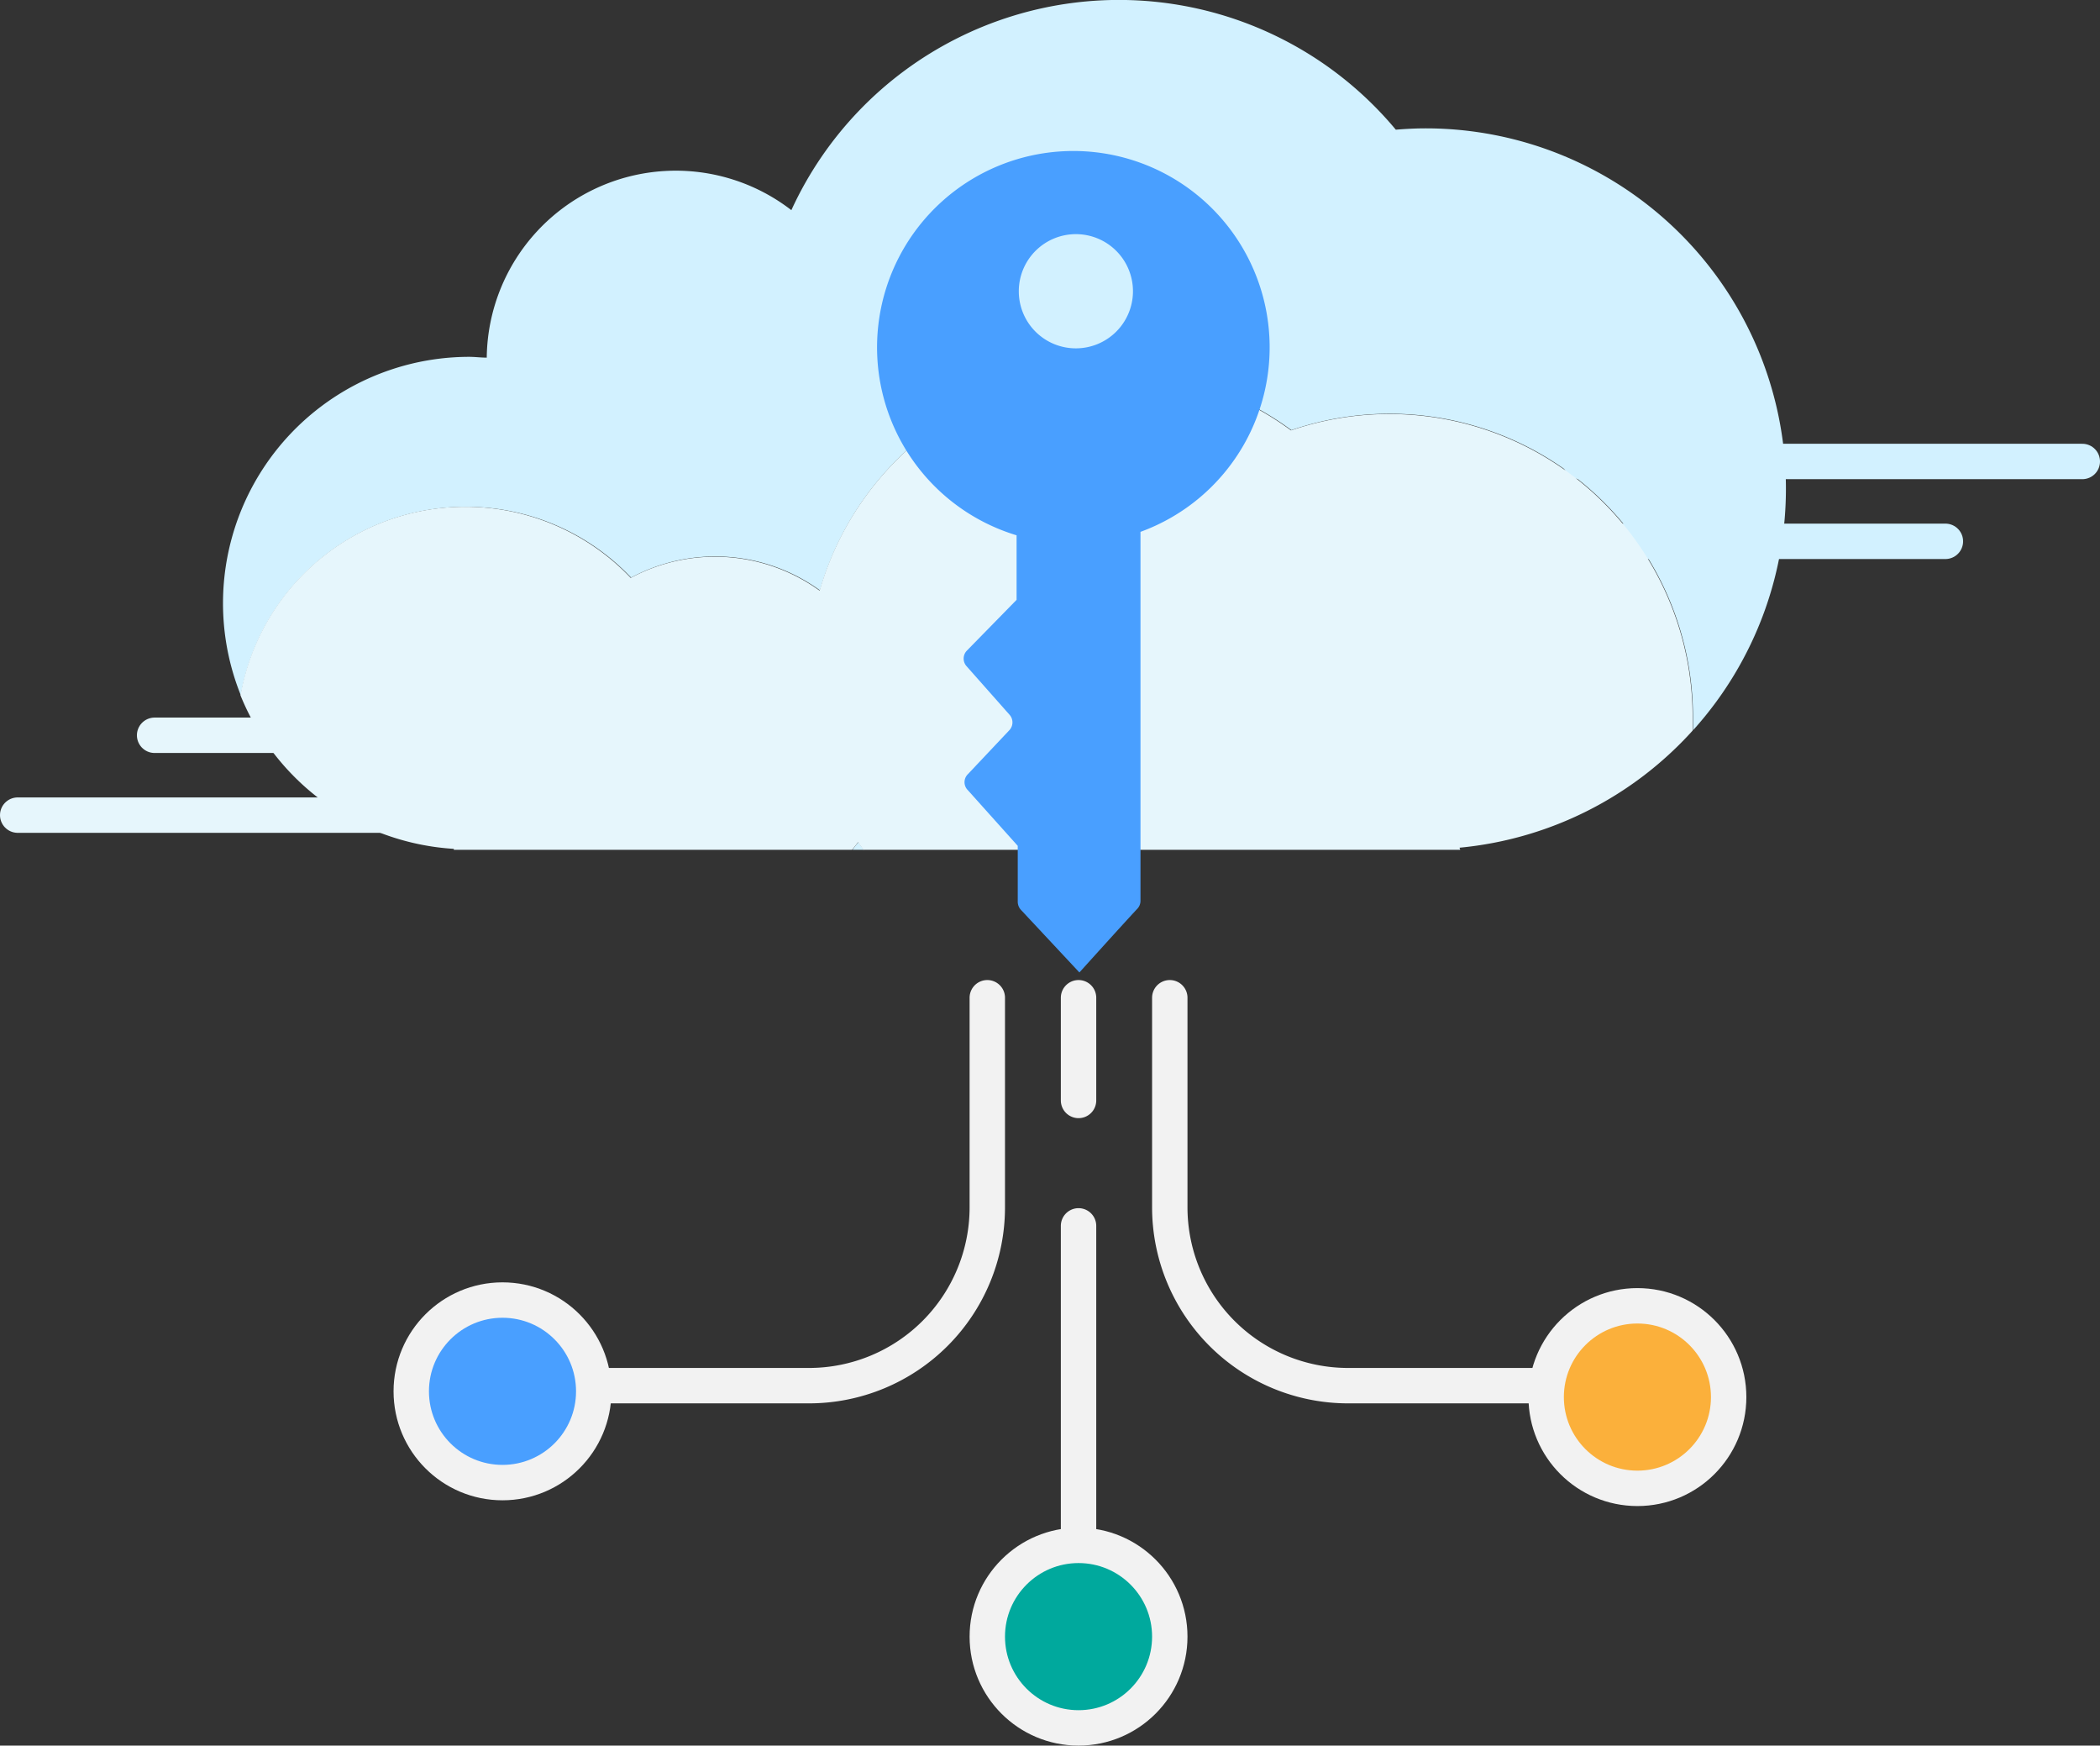
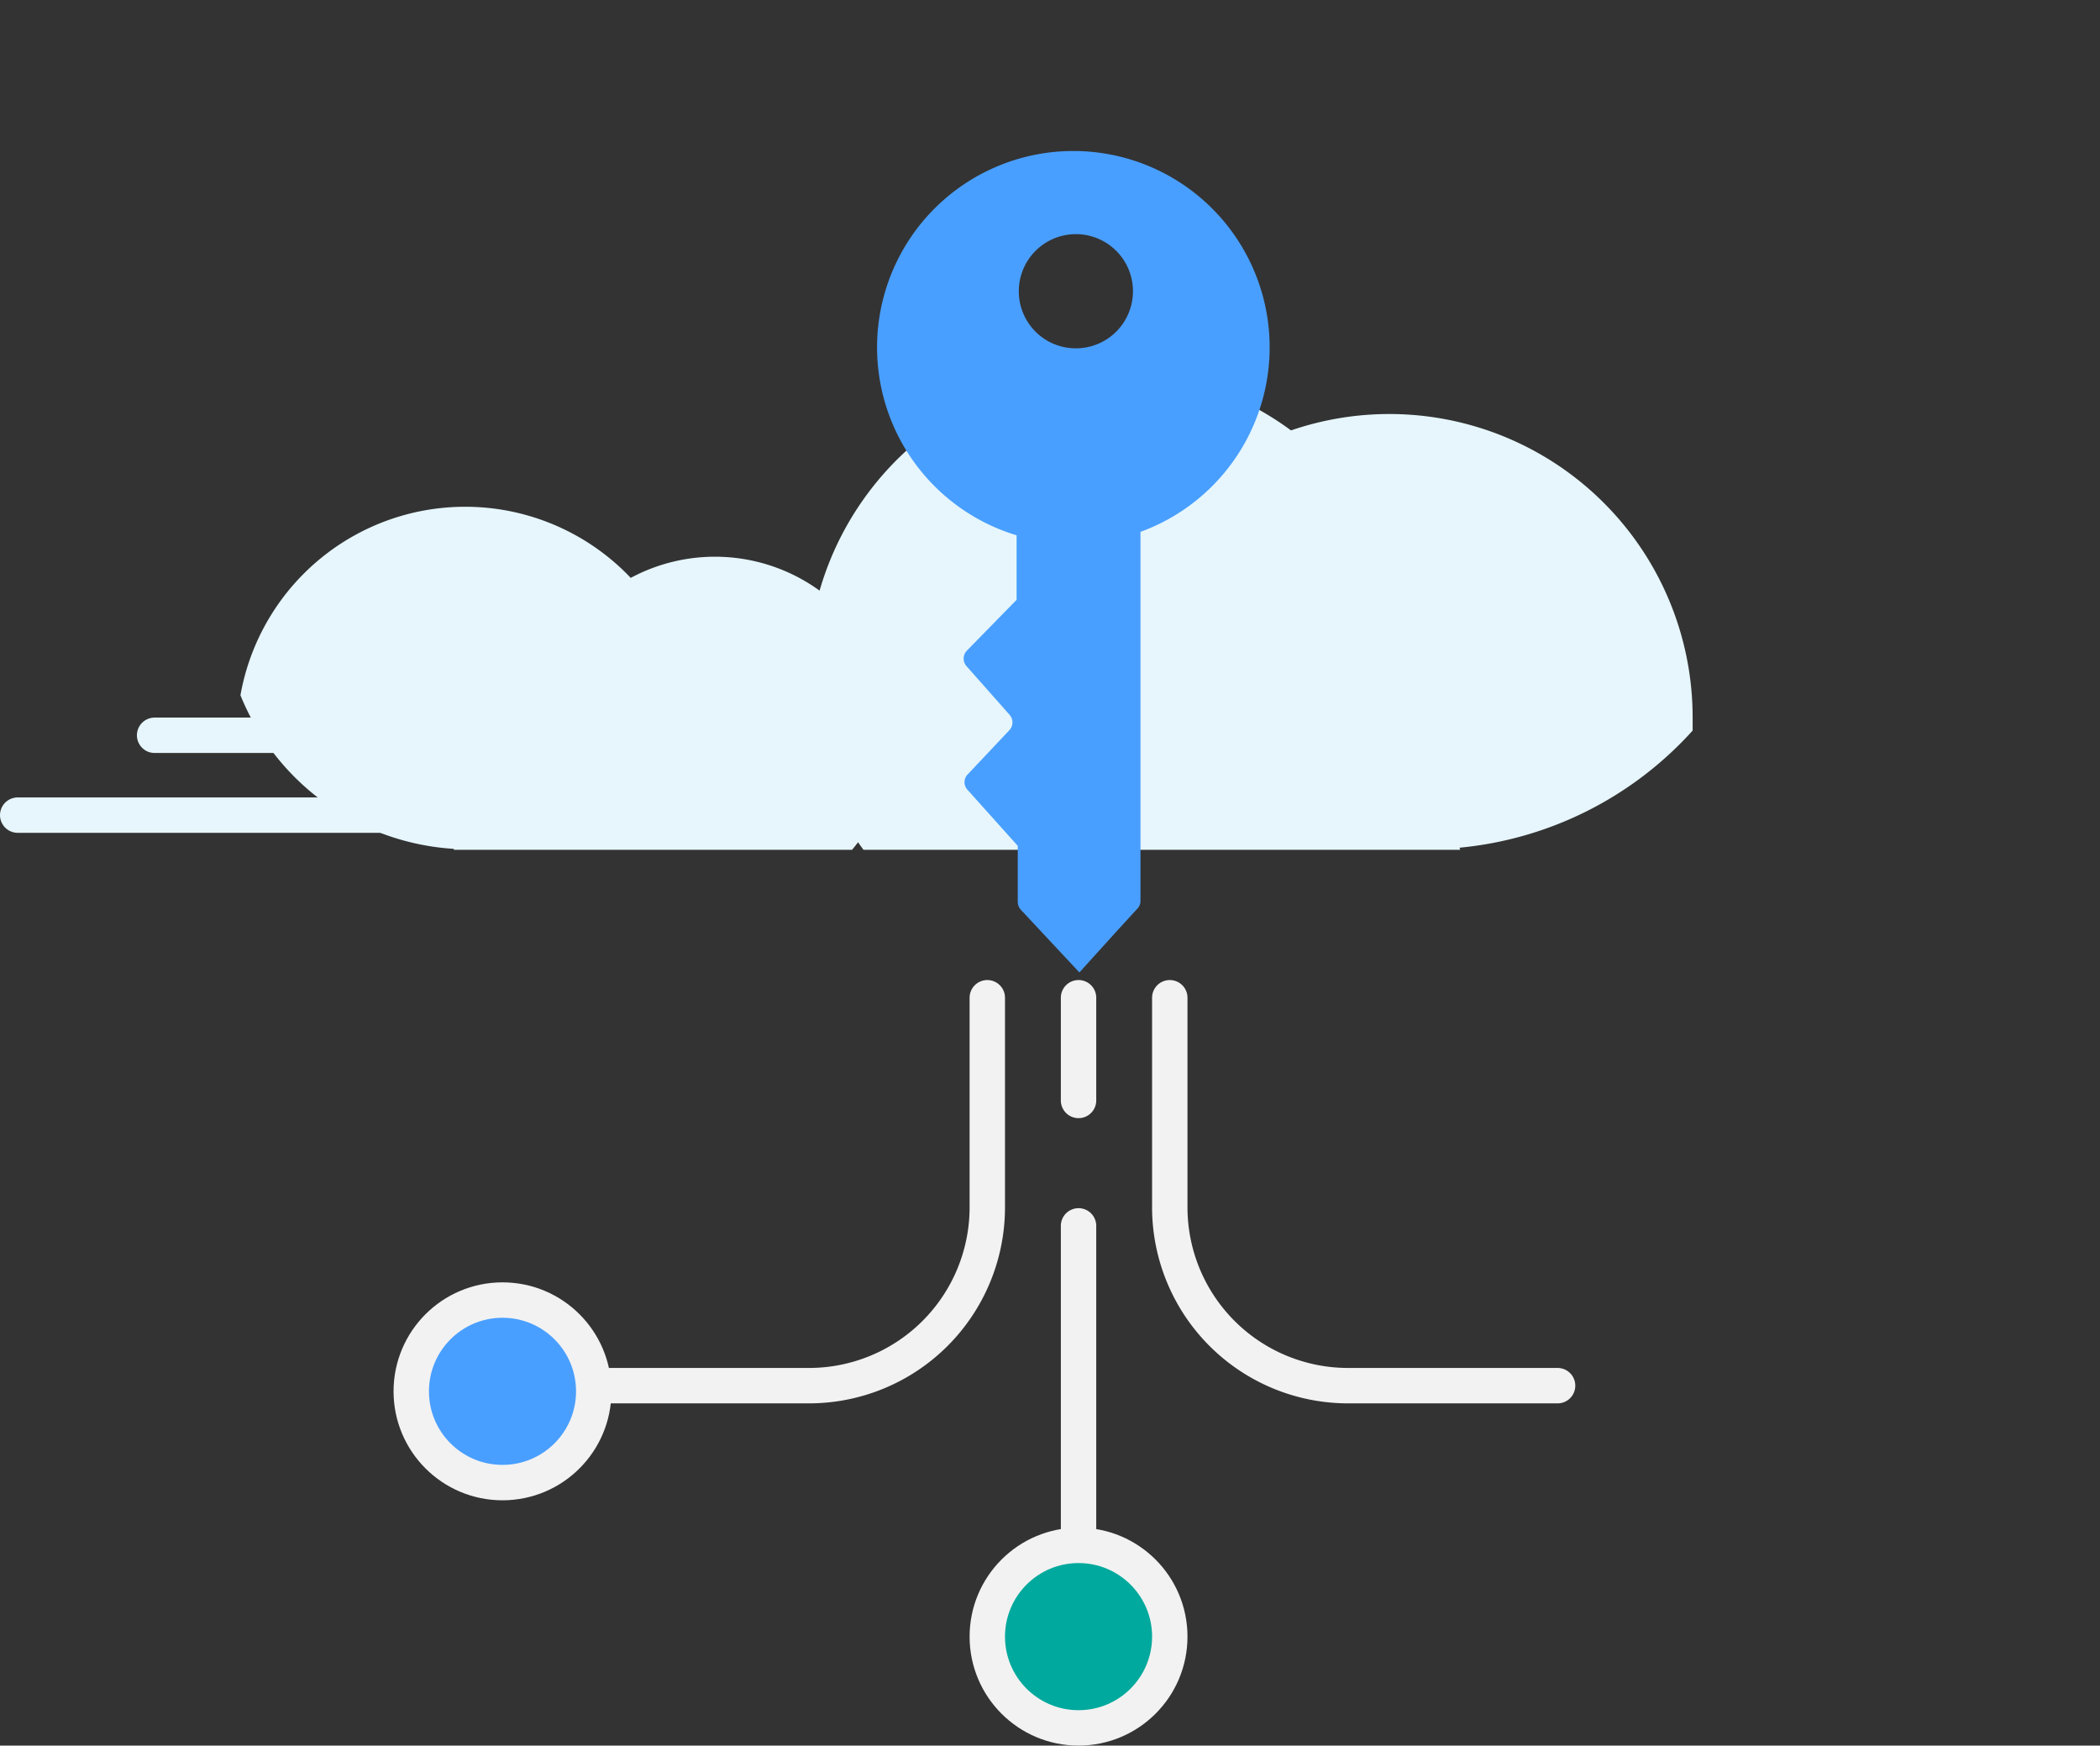
<svg xmlns="http://www.w3.org/2000/svg" viewBox="0 0 237.29 197.19" aria-hidden="true">
  <rect x="0" y="0" width="237.29" height="197.19" fill="#333333" stroke="none" />
  <g data-name="Layer 2">
    <g data-name="Layer 1">
-       <path fill="none" stroke="#d2f1ff" stroke-linecap="round" stroke-miterlimit="10" stroke-width="4" d="M178.58 52.13h56.71M163.11 61.15h56.71" />
      <path fill="none" stroke="#e6f6fc" stroke-linecap="round" stroke-miterlimit="10" stroke-width="4" d="M17.47 83.06h56.71M2 92.08h56.71" />
-       <path fill="#d2f1ff" d="M52.61 57.25a25.69 25.69 0 0118.7 8 20.15 20.15 0 0121.34 1.44 34.27 34.27 0 0153.27-18.1A34.27 34.27 0 01191.3 81v1.5a40.71 40.71 0 00-30.2-68c-1.14 0-2.27.06-3.38.15a40.72 40.72 0 00-68.3 9.09A21.36 21.36 0 0055 40.4c-.67 0-1.34-.09-2-.09a27.84 27.84 0 00-25.79 38.23 25.8 25.8 0 0125.4-21.29zM96.32 96h1.29c-.21-.29-.42-.57-.61-.86-.22.24-.45.53-.68.86z" />
      <path fill="#e6f6fc" d="M164.92 95.76a40.62 40.62 0 0026.34-13.23v-1.5a34.27 34.27 0 00-45.38-32.41 34.27 34.27 0 00-53.27 18.1 20.15 20.15 0 00-21.34-1.44 25.79 25.79 0 00-44.1 13.26 27.86 27.86 0 0024.11 17.35V96h45c.23-.28.46-.57.68-.86.19.29.4.57.61.86H165z" />
      <path fill="#499fff" d="M128.51 102.66a1.29 1.29 0 00.36-.89V60.08a22.18 22.18 0 10-14 .39v7.29l-5.6 5.72a1.29 1.29 0 00-.06 1.77l4.87 5.5a1.29 1.29 0 01-.06 1.77l-4.65 4.93a1.27 1.27 0 000 1.82l5.63 6.28v6.34a1.37 1.37 0 00.35.88l6.54 7 .08.08s5.15-5.71 6.54-7.19zm-6.94-63.31a6.44 6.44 0 01-6.45-6.44 6.45 6.45 0 116.45 6.44z" />
      <path fill="none" stroke="#f2f2f2" stroke-linecap="round" stroke-linejoin="round" stroke-width="4" d="M132.18 112.71v23.67a20.15 20.15 0 0020.15 20.15H176M111.56 112.71v23.67a20.15 20.15 0 01-20.15 20.15H67.73M121.87 138.48v37.38M121.87 112.71v11.6" />
      <circle cx="56.78" cy="157.17" r="10.31" fill="#499fff" stroke="#f2f2f2" stroke-linecap="round" stroke-linejoin="round" stroke-width="4" />
-       <circle cx="185.02" cy="157.82" r="10.31" fill="#fbb03b" stroke="#f2f2f2" stroke-linecap="round" stroke-linejoin="round" stroke-width="4" />
      <circle cx="121.87" cy="184.88" r="10.31" fill="#00a99d" stroke="#f2f2f2" stroke-linecap="round" stroke-linejoin="round" stroke-width="4" />
    </g>
  </g>
</svg>